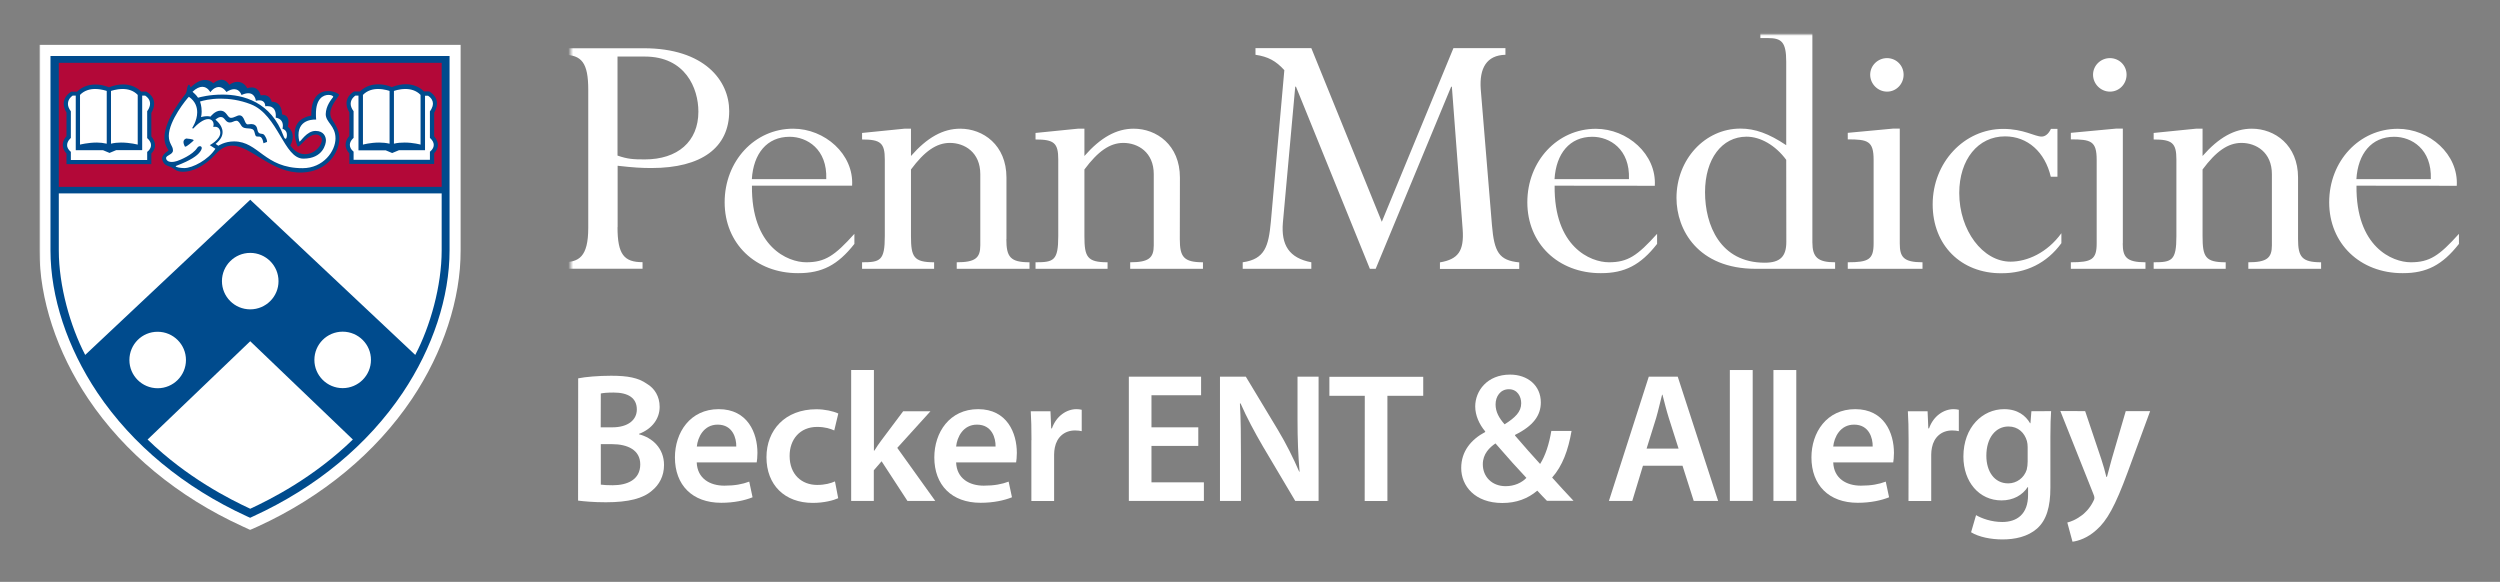
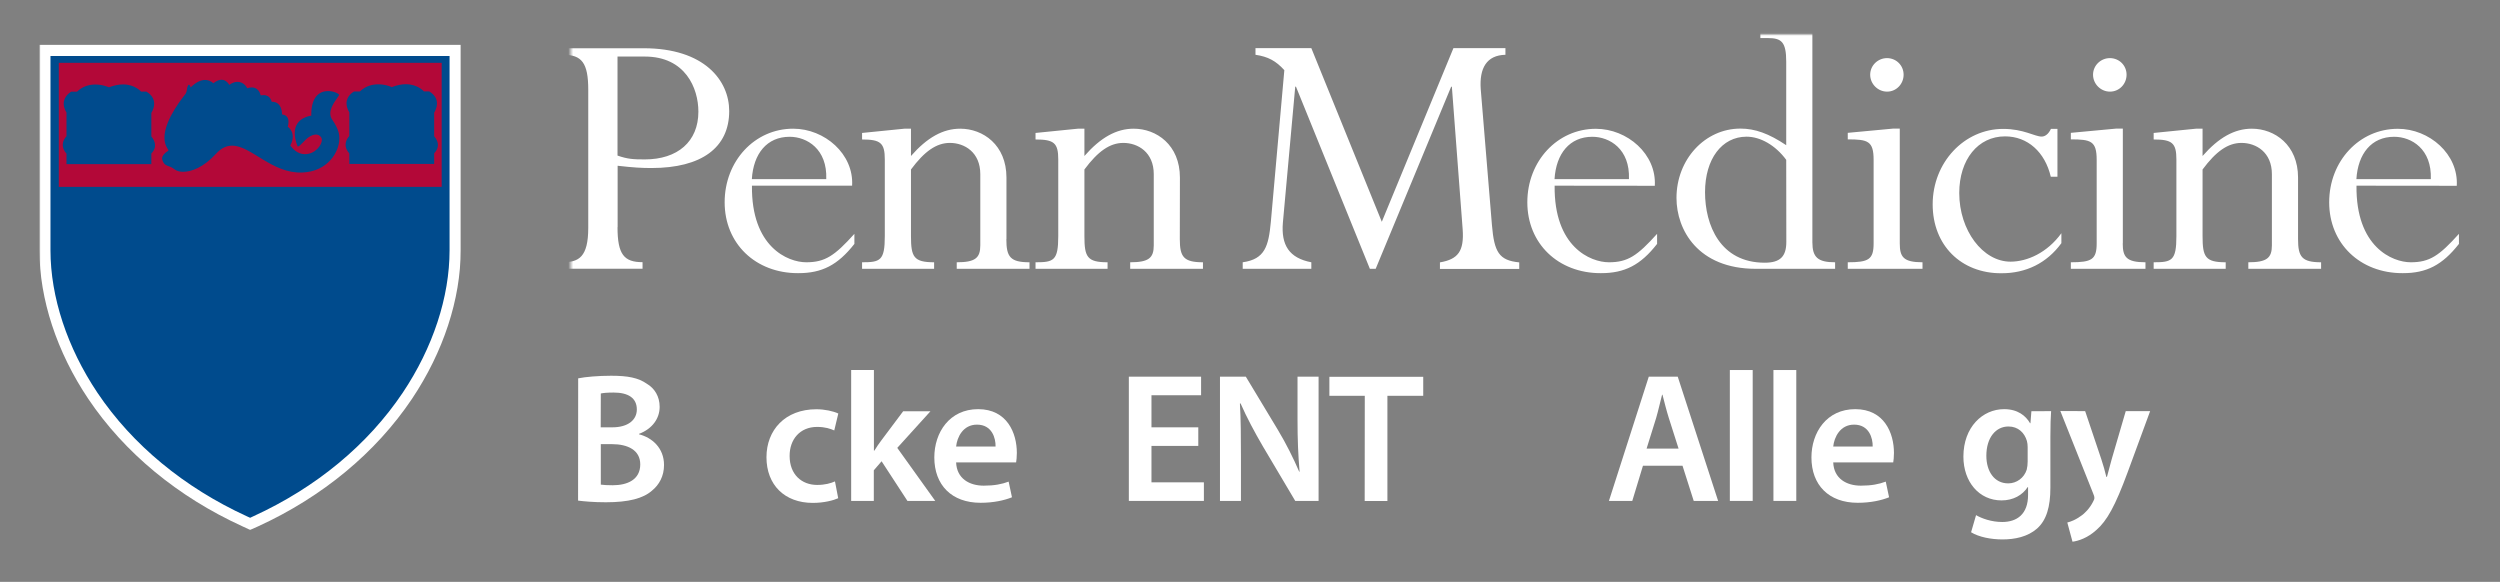
<svg xmlns="http://www.w3.org/2000/svg" width="1014" height="236" viewBox="0 0 1014 236" fill="none">
  <rect x="0" y="0" width="1014" height="236" fill="#808080" stroke="none" />
  <mask id="mask0_6074_150" style="mask-type:luminance" maskUnits="userSpaceOnUse" x="231" y="13" width="768" height="99">
    <path d="M231.469 13.969H998.344V111.667H231.469V13.969Z" fill="white" />
  </mask>
  <g mask="url(#mask0_6074_150)">
    <path d="M834.458 71.688H831.802C829.448 61.672 822.417 55.312 813.24 55.312C802.292 55.312 794.672 64.703 794.672 78.302C794.672 93.458 804.229 106.13 815.469 106.13C822.203 106.13 830.333 102.552 836.099 94.594V98.635C830.162 106.76 821.745 110.844 811.724 110.844C795.344 110.844 783.891 99.432 783.891 82.891C783.891 65.88 796.693 52.281 812.479 52.281C820.776 52.281 825.281 55.396 828.099 55.396C829.531 55.396 830.922 54.302 831.849 52.281H834.5V71.688H834.458ZM250.464 92.151C250.464 103.224 253.12 106.339 260.615 106.339V108.99H228.448V106.339C234.677 106.339 238.594 104.318 238.594 92.448V36.406C238.594 25.463 235.943 22.219 228.448 22.219V19.568H261.078C285.745 19.568 295.766 32.703 295.766 45.042C295.766 59.901 284.526 68.151 264.234 68.151C260.318 68.151 257.037 67.984 250.51 67.229V92.151H250.464ZM250.464 63.099C254.552 64.531 256.865 64.656 261.537 64.656C274.802 64.656 283.266 57.458 283.266 45.292C283.266 35.734 277.958 22.938 261.537 22.938H250.464V63.099ZM304.99 75.312C304.693 100.151 319.511 106.38 327.005 106.38C334.667 106.38 338.542 103.729 346.542 94.844V98.927C339.807 107.516 333.406 110.802 323.724 110.802C306.375 110.802 293.917 98.76 293.917 82.047C293.917 65.333 306.083 52.198 321.703 52.198C334.5 52.198 346.375 62.51 345.615 75.312H304.99ZM335.13 72.656C335.594 60.448 327.302 55.479 320.271 55.479C311.052 55.479 305.578 62.344 304.948 72.656H335.13ZM408.177 96.995C408.177 104.193 409.734 106.38 417.568 106.38V109.031H388.052V106.38C395.547 106.38 397.609 104.656 397.609 99.521V70.635C397.609 61.755 391.214 57.964 385.276 57.964C379.802 57.964 374.958 61.375 369.49 68.745V95.771C369.49 104.193 370.583 106.38 378.875 106.38V109.031H349.656V106.38C357.026 106.38 358.875 105.75 358.875 95.771V64.703C358.875 57.964 357.151 56.573 349.656 56.573V53.922L366.833 52.198H369.49V63.271C376.057 55.776 382.453 52.198 389.484 52.198C398.703 52.198 408.219 58.766 408.219 72.026V96.995H408.177ZM478.531 96.995C478.531 104.193 480.089 106.38 487.917 106.38V109.031H458.406V106.38C465.901 106.38 467.964 104.656 467.964 99.521V70.635C467.964 61.755 461.563 57.964 455.625 57.964C450.156 57.964 445.313 61.375 439.839 68.745V95.771C439.839 104.193 440.932 106.38 449.229 106.38V109.031H420.011V106.38C427.375 106.38 429.229 105.75 429.229 95.771V64.703C429.229 57.964 427.505 56.573 420.011 56.573V53.922L437.188 52.198H439.839V63.271C446.406 55.776 452.807 52.198 459.839 52.198C469.057 52.198 478.573 58.766 478.573 72.026L478.531 96.995ZM610.604 22.219C602.943 22.391 599.995 27.693 600.583 36.115L605.13 91.266C606.057 102.214 607.948 105.625 616.203 106.422V109.078H584.037V106.422C591.406 105.161 593.891 101.875 593.255 92.995L588.88 35.188H588.583L557.974 109.031H555.62L525.641 35.146H525.349L520.339 90.297C519.578 99.349 522.823 104.656 531.875 106.38V109.031H504.042V106.38C513.094 105.12 514.526 99.812 515.453 90.005L520.927 28.453C517.516 24.703 514.359 22.979 509.224 22.219V19.526H531.875L560.458 89.963L589.511 19.526H610.604V22.219ZM630.557 75.312C630.266 100.151 645.083 106.38 652.578 106.38C660.24 106.38 664.115 103.729 672.115 94.844V98.927C665.417 107.516 658.979 110.802 649.292 110.802C631.948 110.802 619.484 98.76 619.484 82.047C619.484 65.333 631.698 52.24 647.271 52.24C660.073 52.24 671.943 62.552 671.188 75.354L630.557 75.312ZM660.703 72.656C661.167 60.448 652.875 55.479 645.844 55.479C636.62 55.479 631.146 62.344 630.516 72.656H660.703ZM735.099 98.255C735.099 104.359 737.287 106.38 744.318 106.38V109.031H712.151C688.703 109.031 679.984 93.245 679.984 80.276C679.984 64.656 691.521 52.156 705.922 52.156C711.859 52.156 717.458 54.177 724.49 58.891V25C724.49 17.042 722.594 15.443 717.12 15.443H714.005V12.833L732.443 10.938H735.099V98.255ZM724.49 64.828C720.109 58.891 714.005 55.438 708.406 55.438C698.386 55.438 691.563 64.49 691.563 77.963C691.563 91.224 697.667 106.552 715.771 106.552C722.005 106.552 724.531 104.068 724.531 98.13L724.49 64.828ZM770.547 98.719C770.547 104.193 771.979 106.38 779.766 106.38V109.031H749.453V106.38C757.875 106.38 759.938 105.286 759.938 98.719V64.828C759.938 57.167 757.578 56.531 749.453 56.531V53.88L767.896 52.156H770.547V98.719ZM772.104 30.302C772.104 34.052 769.156 37.167 765.412 37.167C761.662 37.167 758.547 34.052 758.547 30.302C758.547 26.557 761.662 23.568 765.412 23.568C769.156 23.609 772.104 26.557 772.104 30.302ZM860.979 98.719C860.979 104.193 862.412 106.38 870.203 106.38V109.031H839.932V106.38C848.349 106.38 850.412 105.286 850.412 98.719V64.828C850.412 57.167 848.057 56.531 839.932 56.531V53.88L858.37 52.156H861.021V98.719H860.979ZM862.537 30.302C862.537 34.052 859.594 37.167 855.802 37.167C852.057 37.167 848.938 34.052 848.938 30.302C848.938 26.557 852.057 23.568 855.802 23.568C859.594 23.609 862.537 26.557 862.537 30.302ZM932.089 96.995C932.089 104.193 933.646 106.38 941.438 106.38V109.031H911.922V106.38C919.417 106.38 921.479 104.656 921.479 99.521V70.635C921.479 61.755 915.083 57.964 909.146 57.964C903.672 57.964 898.828 61.375 893.359 68.745V95.771C893.359 104.193 894.453 106.38 902.745 106.38V109.031H873.526V106.38C880.896 106.38 882.745 105.75 882.745 95.771V64.703C882.745 57.964 881.021 56.573 873.526 56.573V53.922L890.703 52.198H893.359V63.271C899.927 55.776 906.323 52.198 913.354 52.198C922.573 52.198 932.089 58.766 932.089 72.026V96.995ZM955.792 75.312C955.5 100.151 970.318 106.38 977.813 106.38C985.474 106.38 989.349 103.729 997.349 94.844V98.927C990.609 107.516 984.214 110.802 974.531 110.802C957.182 110.802 944.719 98.76 944.719 82.047C944.719 65.333 956.932 52.24 972.552 52.24C985.349 52.24 997.224 62.552 996.464 75.354L955.792 75.312ZM985.938 72.656C986.401 60.448 978.109 55.479 971.078 55.479C961.854 55.479 956.386 62.344 955.75 72.656H985.938Z" fill="white" />
  </g>
  <path d="M234.51 153.453C237.417 152.859 242.719 152.401 247.896 152.401C254.719 152.401 258.885 153.239 262.339 155.64C265.495 157.495 267.557 160.776 267.557 165.031C267.557 169.661 264.656 173.911 259.182 175.974V176.146C264.484 177.489 269.328 181.703 269.328 188.604C269.328 193.109 267.391 196.604 264.443 199.005C260.865 202.161 254.969 203.719 245.75 203.719C240.656 203.719 236.781 203.344 234.469 203.047L234.51 153.453ZM243.646 173.323H248.359C254.719 173.323 258.297 170.333 258.297 166.083C258.297 161.364 254.719 159.219 248.906 159.219C246.214 159.219 244.656 159.385 243.688 159.599L243.646 173.323ZM243.646 196.562C244.823 196.729 246.422 196.818 248.531 196.818C254.422 196.818 259.688 194.583 259.688 188.354C259.688 182.542 254.594 180.146 248.234 180.146H243.688V196.562H243.646Z" fill="white" />
-   <path d="M282.589 187.552C282.844 194.12 287.979 196.984 293.786 196.984C298.042 196.984 301.115 196.396 303.891 195.344L305.24 201.698C302.083 202.964 297.745 203.932 292.526 203.932C280.74 203.932 273.75 196.687 273.75 185.531C273.75 175.427 279.896 165.953 291.516 165.953C303.302 165.953 307.219 175.682 307.219 183.682C307.219 185.406 307.052 186.755 306.922 187.552H282.589ZM298.63 181.109C298.714 177.745 297.198 172.229 291.094 172.229C285.411 172.229 283.01 177.365 282.63 181.109H298.63Z" fill="white" />
  <path d="M339.974 202.078C338.036 202.963 334.208 203.974 329.661 203.974C318.292 203.974 310.88 196.729 310.88 185.448C310.88 174.5 318.375 165.995 331.13 165.995C334.5 165.995 337.953 166.755 340.016 167.724L338.375 174.588C336.859 173.911 334.713 173.156 331.427 173.156C324.396 173.156 320.229 178.292 320.271 184.943C320.271 192.437 325.156 196.687 331.427 196.687C334.667 196.687 336.901 196.015 338.667 195.26L339.974 202.078Z" fill="white" />
  <path d="M354.458 182.797H354.625C355.51 181.365 356.562 179.807 357.531 178.542L366.328 166.797H377.401L363.932 181.662L379.339 203.172H368.057L357.573 187.089L354.417 190.755V203.172H345.234V150.083H354.458V182.797Z" fill="white" />
  <path d="M387.802 187.552C388.052 194.12 393.193 196.984 399 196.984C403.25 196.984 406.328 196.396 409.104 195.344L410.453 201.698C407.297 202.964 402.958 203.932 397.74 203.932C385.948 203.932 378.958 196.687 378.958 185.531C378.958 175.427 385.109 165.953 396.729 165.953C408.516 165.953 412.432 175.682 412.432 183.682C412.432 185.406 412.26 186.755 412.135 187.552H387.802ZM403.802 181.109C403.885 177.745 402.37 172.229 396.266 172.229C390.578 172.229 388.182 177.365 387.802 181.109H403.802Z" fill="white" />
-   <path d="M418.365 178.542C418.365 173.62 418.281 170.083 418.073 166.797H426.073L426.365 173.745H426.662C428.474 168.609 432.724 165.953 436.599 165.953C437.479 165.953 438.026 166.042 438.745 166.208V174.88C437.984 174.714 437.188 174.589 436.052 174.589C431.63 174.589 428.641 177.406 427.839 181.531C427.672 182.375 427.547 183.344 427.547 184.354V203.214H418.323V178.542H418.365Z" fill="white" />
  <path d="M486.026 180.859H467.036V195.635H488.297V203.172H457.859V152.776H487.161V160.312H467.036V173.323H486.026V180.859Z" fill="white" />
  <path d="M494.823 203.172V152.776H505.307L518.318 174.375C521.682 179.974 524.589 185.828 526.948 191.302H527.115C526.526 184.562 526.276 178.078 526.276 170.375V152.776H534.818V203.172H525.349L512.214 181.026C508.969 175.469 505.646 169.281 503.162 163.599L502.906 163.682C503.287 170.167 503.328 176.859 503.328 185.151V203.172H494.823Z" fill="white" />
  <path d="M553.557 160.526H539.198V152.818H577.26V160.526H562.734V203.214H553.516L553.557 160.526Z" fill="white" />
-   <path d="M627.484 203.172C626.224 201.911 625 200.604 623.526 199.005C619.698 202.245 615.068 204.016 609.339 204.016C598.182 204.016 592.667 197.068 592.667 189.828C592.667 183.089 596.625 178.292 602.391 175.219V174.964C599.995 172.146 598.349 168.479 598.349 164.859C598.349 158.589 603.151 151.938 612.5 151.938C619.615 151.938 624.958 156.354 624.958 163.219C624.958 168.438 621.969 172.693 614.563 176.354L614.474 176.651C617.969 180.693 621.885 185.198 624.667 188.182C626.813 184.818 628.328 180.099 629.214 174.797H637.422C636.073 182.583 633.76 188.943 629.547 193.698C632.328 196.776 635.104 199.849 638.224 203.13H627.484V203.172ZM619.109 193.828C616.037 190.583 611.234 185.281 606.563 179.849C604.162 181.49 601.427 184.099 601.427 188.313C601.427 193.323 605.089 197.193 610.688 197.193C614.224 197.193 617.214 195.807 619.109 193.828ZM606.604 164.021C606.604 167.094 608.037 169.578 610.266 172.104C614.521 169.406 617 167.094 617 163.557C617 160.859 615.484 157.87 611.995 157.87C608.5 157.87 606.604 160.859 606.604 164.021Z" fill="white" />
  <path d="M666.385 188.901L662.052 203.172H652.578L668.745 152.776H680.49L696.87 203.172H686.974L682.427 188.901H666.385ZM680.828 181.953L676.87 169.531C675.901 166.458 675.063 163.052 674.302 160.104H674.135C673.375 163.01 672.62 166.5 671.734 169.531L667.859 181.953H680.828Z" fill="white" />
  <path d="M701.625 150.083H710.891V203.172H701.625V150.083Z" fill="white" />
  <path d="M719.307 150.083H728.573V203.172H719.307V150.083Z" fill="white" />
  <path d="M743.557 187.552C743.812 194.12 748.948 196.984 754.76 196.984C759.01 196.984 762.083 196.396 764.865 195.344L766.208 201.698C763.052 202.964 758.714 203.932 753.495 203.932C741.708 203.932 734.719 196.687 734.719 185.531C734.719 175.427 740.865 165.953 752.484 165.953C764.276 165.953 768.188 175.682 768.188 183.682C768.188 185.406 768.021 186.755 767.896 187.552H743.557ZM759.557 181.109C759.641 177.745 758.125 172.229 752.021 172.229C746.339 172.229 743.937 177.365 743.557 181.109H759.557Z" fill="white" />
-   <path d="M774.125 178.542C774.125 173.62 774.042 170.083 773.828 166.797H781.828L782.125 173.745H782.422C784.229 168.609 788.484 165.953 792.354 165.953C793.24 165.953 793.786 166.042 794.5 166.208V174.88C793.745 174.714 792.943 174.589 791.807 174.589C787.385 174.589 784.396 177.406 783.599 181.531C783.432 182.375 783.302 183.344 783.302 184.354V203.214H774.083L774.125 178.542Z" fill="white" />
  <path d="M831.932 166.755C831.76 169.24 831.635 172.229 831.635 177.24V197.87C831.635 205.49 830.078 210.964 826.245 214.37C822.417 217.74 817.193 218.792 812.188 218.792C807.552 218.792 802.63 217.823 799.469 215.885L801.49 208.943C803.807 210.286 807.724 211.719 812.099 211.719C818.078 211.719 822.583 208.563 822.583 200.729V197.573H822.417C820.313 200.818 816.604 202.964 811.807 202.964C802.755 202.964 796.354 195.469 796.354 185.198C796.354 173.24 804.146 165.953 812.859 165.953C818.417 165.953 821.656 168.651 823.385 171.641H823.552L823.932 166.797L831.932 166.755ZM822.417 181.365C822.417 180.521 822.333 179.641 822.12 178.88C821.151 175.51 818.542 172.984 814.625 172.984C809.49 172.984 805.662 177.49 805.662 184.859C805.662 191.089 808.818 196.057 814.542 196.057C817.953 196.057 820.984 193.828 822.037 190.5C822.292 189.531 822.417 188.271 822.417 187.219V181.365Z" fill="white" />
  <path d="M845.74 166.755L852.307 186.292C853.068 188.521 853.823 191.302 854.328 193.406H854.583C855.172 191.302 855.844 188.604 856.516 186.208L862.203 166.755H872.094L862.958 191.594C857.948 205.193 854.583 211.255 850.245 215.005C846.667 218.245 842.922 219.422 840.604 219.719L838.5 211.932C840.057 211.552 841.995 210.75 843.886 209.359C845.615 208.265 847.636 206.078 848.896 203.594C849.276 202.922 849.49 202.417 849.49 201.953C849.49 201.573 849.401 201.068 848.985 200.14L835.677 166.713L845.74 166.755Z" fill="white" />
  <mask id="mask1_6074_150" style="mask-type:luminance" maskUnits="userSpaceOnUse" x="16" y="17" width="172" height="199">
    <path d="M16 17H187.677V215.667H16V17Z" fill="white" />
  </mask>
  <g mask="url(#mask1_6074_150)">
    <path d="M101.453 214.937L98.203 213.422C72.01 201.427 50.458 183.573 35.823 161.807C23.047 142.776 16 121.349 16 101.515V18.198H186.854V101.515C186.854 121.349 179.813 142.776 167.078 161.807C152.443 183.573 130.891 201.469 104.74 213.469L101.453 214.937Z" fill="white" />
  </g>
  <path d="M101.453 210.016L100.057 209.38C74.667 197.719 53.708 180.417 39.536 159.323C27.265 141.01 20.474 120.464 20.474 101.516V22.703H182.344V101.516C182.344 120.505 175.594 141.01 163.323 159.323C149.151 180.417 128.276 197.719 102.802 209.38L101.453 210.016Z" fill="#004B8D" />
  <path d="M179.141 25.484H23.849V75.792H179.141V25.484Z" fill="#B30838" />
  <path d="M61.386 62.24V66.573H26.969V62.323C25.828 61.057 25.448 59.839 25.448 58.786C25.448 56.682 26.969 55.25 26.969 55.25V45.651C26.167 44.302 25.828 43.083 25.828 42.073C25.828 38.786 28.906 37.188 28.906 37.188H31.229C33.589 34.911 36.333 34.281 38.693 34.281C41.771 34.281 44.177 35.417 44.177 35.417C46.37 34.578 48.266 34.24 49.911 34.24C54.802 34.24 57.208 37.146 57.208 37.146H59.359C65.01 40.516 61.386 45.776 61.386 45.776V55.333C64.755 59.458 61.386 62.24 61.386 62.24ZM134.688 48.427C134.177 47.672 133.969 46.87 133.969 45.984C134.011 42.828 137.13 39.5 137.511 38.62C137.511 38.578 137.552 38.578 137.552 38.536C137.552 38.031 135.443 36.932 133.083 36.932C129.875 36.932 126.125 38.87 126.25 46.911C126.25 46.911 119.542 47.542 119.542 53.984C119.542 55.417 119.839 57.141 120.641 59.208C120.682 59.333 120.766 59.417 120.896 59.417C121.651 59.417 123.677 56.594 125.365 55.542C126.333 54.953 127.261 54.573 128.146 54.573C129.542 54.573 130.552 55.672 130.552 56.724C130.552 58.828 127.854 62.531 123.677 62.531C121.74 62.531 119.63 61.604 117.729 58.995C117.729 58.995 118.745 57.396 118.745 55.458C118.745 54.109 118.281 52.641 116.719 51.375C116.719 51.375 117.016 50.49 117.016 49.438C117.016 48.135 116.552 46.661 114.401 46.406C114.401 46.406 114.568 41.146 110.182 41.271C110.182 41.271 109.761 38.578 106.932 38.578C106.552 38.578 106.172 38.62 105.708 38.661C105.708 38.661 105.203 35.458 102.083 35.458C101.537 35.458 100.943 35.547 100.271 35.797C100.271 35.797 99.172 33.188 96.26 33.188C95.333 33.188 94.24 33.568 92.974 34.406C92.974 34.406 90.948 30.24 86.521 33.776C86.521 33.776 85.297 32.427 83.146 32.427C81.63 32.427 79.646 33.146 77.328 35.458C77.328 35.458 77.031 34.365 76.609 34.365C76.484 34.365 76.354 34.495 76.188 34.786C75.641 36.094 76.021 36.599 75.344 37.943C75.089 38.406 66.698 48.135 66.698 55.839C66.698 57.438 67.078 58.953 67.922 60.26C68.172 60.635 68.302 60.807 68.302 60.974C68.302 61.141 68.13 61.271 67.75 61.479C67.203 61.818 65.729 62.995 65.729 64.302C65.729 64.469 65.771 64.635 65.813 64.807C66.781 67.88 68.469 66.787 70.787 68.677C71.464 69.224 72.688 69.688 74.203 69.688C77.537 69.688 82.427 68.047 87.662 62.323C89.813 59.964 91.964 59.078 94.156 59.078C101.828 59.078 110.266 70.406 122.495 69.984C133.125 69.604 137.636 61.438 137.636 56.26C137.636 55.25 137.807 52.932 134.688 48.427ZM176.104 55.25V45.693C176.104 45.693 177.24 44.005 177.24 41.943C177.24 40.344 176.526 38.536 174.078 37.062H171.927C171.927 37.062 169.479 34.156 164.589 34.156C162.943 34.156 161.089 34.495 158.896 35.333C158.896 35.333 156.531 34.198 153.495 34.198C151.136 34.198 148.349 34.786 145.948 37.104H143.625C143.625 37.104 140.547 38.661 140.547 41.901C140.547 42.953 140.844 44.177 141.688 45.609V55.167C141.688 55.167 140.167 56.635 140.167 58.703C140.167 59.797 140.547 60.974 141.688 62.24V66.49H176.104V62.151C176.104 62.151 177.62 60.849 177.62 58.745C177.62 57.818 177.24 56.594 176.104 55.25Z" fill="#004B8D" />
-   <path d="M85.088 58.87L87.365 60.344C84.495 64.849 78.083 68.172 74.755 68.172C73.151 68.172 71.255 67.797 71.255 67.459C71.255 67.375 71.338 67.334 71.505 67.25C77.578 64.974 79.943 63.078 80.911 61.859C81.417 61.271 81.838 60.511 81.838 60.047C81.838 59.625 81.542 59.292 81.12 59.292C80.573 59.292 80.234 59.625 79.943 60.047C78.125 62.828 73.026 64.933 71.802 65.313C71.255 65.479 70.453 65.688 69.651 65.688C68.724 65.688 67.838 65.438 67.458 64.594C67.375 64.427 67.375 64.261 67.375 64.089C67.375 62.912 70.156 62.745 70.156 61.016C70.156 59.078 68.469 58.323 68.469 55.12C68.469 48.974 75.682 40.136 76.609 39.25C79.224 41.063 79.984 43.375 79.984 45.568C79.984 48.974 77.917 51.964 77.917 51.964L78.38 52.136C79.901 50.448 82.474 48.302 84.411 48.302C86.266 48.302 86.646 49.818 86.646 50.448C86.646 51.037 86.479 51.5 86.479 51.5C86.479 51.5 86.818 51.417 87.24 51.417C88.588 51.417 89.344 52.511 89.344 53.859C89.391 56.594 85.088 58.87 85.088 58.87ZM75.51 56.177C74.667 56.511 74.417 57.057 74.417 57.646C74.417 58.365 74.838 59.078 74.963 59.417C75.005 59.459 75.047 59.5 75.135 59.5C75.766 59.5 78 57.521 78.505 57.016C78.547 56.974 78.547 56.932 78.547 56.891C78.505 56.386 75.51 56.177 75.51 56.177ZM132.115 46.281C132.115 49.693 136.078 50.912 136.078 56.13C136.078 61.271 131.182 68.214 122.708 68.214C107.187 68.214 104.911 57.354 94.911 57.354C91.12 57.354 88.547 59.12 88.547 59.12L87.448 58.365C89.557 56.682 90.276 55.078 90.276 53.604C90.276 50.662 87.365 48.552 87.365 48.552C88.208 47.797 88.922 47.459 89.599 47.459C91.245 47.459 91.328 49.693 93.224 49.693C94.24 49.693 95 48.974 95.885 48.974C96.641 48.974 97.062 49.651 97.906 50.995C99.213 53.016 102.588 51.078 103.182 53.479C103.729 55.88 103.937 55.25 105.286 55.417C106.594 55.584 106.849 58.109 106.849 58.109L108.323 57.563C108.323 56.807 108.031 55.922 107.229 54.787C106.385 53.693 104.781 55.078 104.359 52.427C104.109 50.745 102.927 50.323 101.917 50.323C101.323 50.323 100.818 50.448 100.479 50.448C99.766 50.448 99.469 49.521 99.088 48.641C98.708 47.714 98.161 46.787 97.104 46.787C96.177 46.787 94.953 47.797 93.693 47.797C92.13 47.797 92.047 44.891 89.344 44.891C87.193 44.891 85.38 47.292 85.38 47.292C84.917 47.167 84.411 47.125 83.99 47.125C82.682 47.125 81.542 47.5 81.542 47.5C81.713 46.745 81.797 45.984 81.797 45.271C81.797 43.042 81.25 41.526 81.12 41.188C82.219 40.849 85.213 40.005 89.474 40.005C92.891 40.005 97.151 40.516 101.703 42.281C112.88 46.62 115.115 64.344 123.047 64.344C131.016 64.344 132.198 58.365 132.198 56.974C132.198 55.584 131.437 53.099 127.979 53.099C124.396 53.099 121.99 57.438 121.484 57.438C121.443 57.438 121.401 57.396 121.401 57.354C121.187 56.386 121.062 55.584 121.062 54.828C121.062 47.839 128.234 48.511 128.234 48.511C128.146 47.755 128.146 47.037 128.146 46.365C128.062 39.964 131.141 38.49 133.25 38.49C134.349 38.49 135.151 38.912 135.151 39.25C135.151 39.292 135.109 39.334 135.109 39.375C134.349 40.386 132.198 42.912 132.115 46.281ZM158.01 58.281V36.891C158.01 36.891 155.901 36.094 153.328 36.094C151.302 36.094 148.984 36.641 147.213 38.49V58.656C147.213 58.656 150.161 57.818 153.792 57.818C155.099 57.818 156.573 57.943 158.01 58.281ZM59.656 45.146C59.656 45.146 62.818 41.438 58.896 38.787H57.672V60.891H47.13L44.427 62.026L41.812 60.932H30.724V38.787H29.458C29.458 38.787 27.557 39.964 27.557 42.115C27.557 42.953 27.854 43.964 28.739 45.146V55.964C28.739 55.964 27.219 57.188 27.219 58.87C27.219 59.714 27.599 60.636 28.739 61.604V64.891H59.698V61.604C59.698 61.604 63.198 59.209 59.698 56.005V45.146H59.656ZM80.323 39.63C81.25 39.375 84.917 38.365 90.234 38.365C98.583 38.365 109.927 41.229 115.031 55.25C115.328 56.089 115.661 56.302 115.875 56.302C116.13 56.302 116.38 55.542 116.38 54.787C116.38 53.818 116 52.682 114.568 52.219C114.568 52.219 114.734 51.714 114.734 51.037C114.734 49.859 114.312 48.136 111.828 47.714C111.828 47.714 111.87 47.375 111.87 46.87C111.87 45.521 111.49 43.042 108.411 43.042C108.156 43.042 107.859 43.084 107.568 43.084C107.568 43.084 107.776 40.682 105.12 40.682C104.74 40.682 104.276 40.766 103.771 40.891C103.771 40.891 103.516 37.818 100.693 37.818C99.974 37.818 99.047 38.031 97.948 38.537C97.948 38.537 97.276 36.177 95 36.177C94.156 36.177 93.141 36.469 91.833 37.313C91.833 37.313 90.609 35.292 88.713 35.292C87.745 35.292 86.562 35.797 85.297 37.396C85.297 37.396 84.245 35.209 82.052 35.209C80.995 35.209 79.604 35.755 78.083 37.229C78.38 37.438 79.729 38.662 80.323 39.63ZM55.859 58.656V38.49C54.089 36.641 51.807 36.094 49.745 36.094C47.172 36.094 45.021 36.891 45.021 36.891V58.281C46.37 57.943 47.76 57.818 49.068 57.818C52.739 57.818 55.859 58.656 55.859 58.656ZM43.292 58.281V36.891C43.292 36.891 41.141 36.094 38.568 36.094C36.542 36.094 34.224 36.641 32.453 38.49V58.656C32.453 58.656 35.614 57.818 39.328 57.818C40.635 57.818 41.984 57.984 43.292 58.281ZM174.375 45.146C174.375 45.146 175.594 43.714 175.594 41.984C175.594 40.974 175.088 39.797 173.615 38.828H172.391V60.932H161.802L159.062 62.068L156.448 60.974H145.396V38.787H144.13C144.13 38.787 142.234 39.964 142.234 42.073C142.234 42.912 142.531 43.964 143.417 45.104V55.922C143.417 55.922 141.896 57.141 141.896 58.745C141.896 59.584 142.234 60.552 143.417 61.521V64.808H174.375V61.521C174.375 61.521 175.932 60.427 175.932 58.787C175.932 57.943 175.552 56.974 174.375 55.922V45.146ZM170.578 58.656V38.49C168.807 36.641 166.484 36.094 164.463 36.094C161.849 36.094 159.781 36.891 159.781 36.891V58.281C161.255 57.901 162.734 57.818 164.125 57.818C167.667 57.818 170.578 58.656 170.578 58.656ZM101.495 125.474C95.125 125.474 90.021 120.339 90.021 114.021C90.021 107.708 95.167 102.573 101.495 102.573C107.818 102.573 112.963 107.708 112.963 114.021C113.005 120.297 107.859 125.474 101.495 125.474ZM138.99 134.526C132.62 134.526 127.516 139.662 127.516 145.979C127.516 152.292 132.661 157.427 138.99 157.427C145.312 157.427 150.458 152.292 150.458 145.979C150.5 139.703 145.354 134.526 138.99 134.526ZM52.484 146.021C52.484 152.375 57.63 157.469 63.958 157.469C70.281 157.469 75.427 152.333 75.427 146.021C75.427 139.703 70.281 134.568 63.958 134.568C57.589 134.526 52.484 139.703 52.484 146.021ZM143.12 178.271L101.495 138.401L59.864 178.271C75.932 193.849 93.271 202.521 101.495 206.349C109.719 202.521 127.052 193.849 143.12 178.271ZM168.427 143.958C174.542 132.297 179.141 115.917 179.141 101.604C179.141 93.771 179.141 78.448 179.141 78.448H23.849C23.849 78.448 23.849 93.771 23.849 101.604C23.849 115.917 28.484 132.297 34.557 143.958L101.495 81.016L168.427 143.958Z" fill="white" />
</svg>